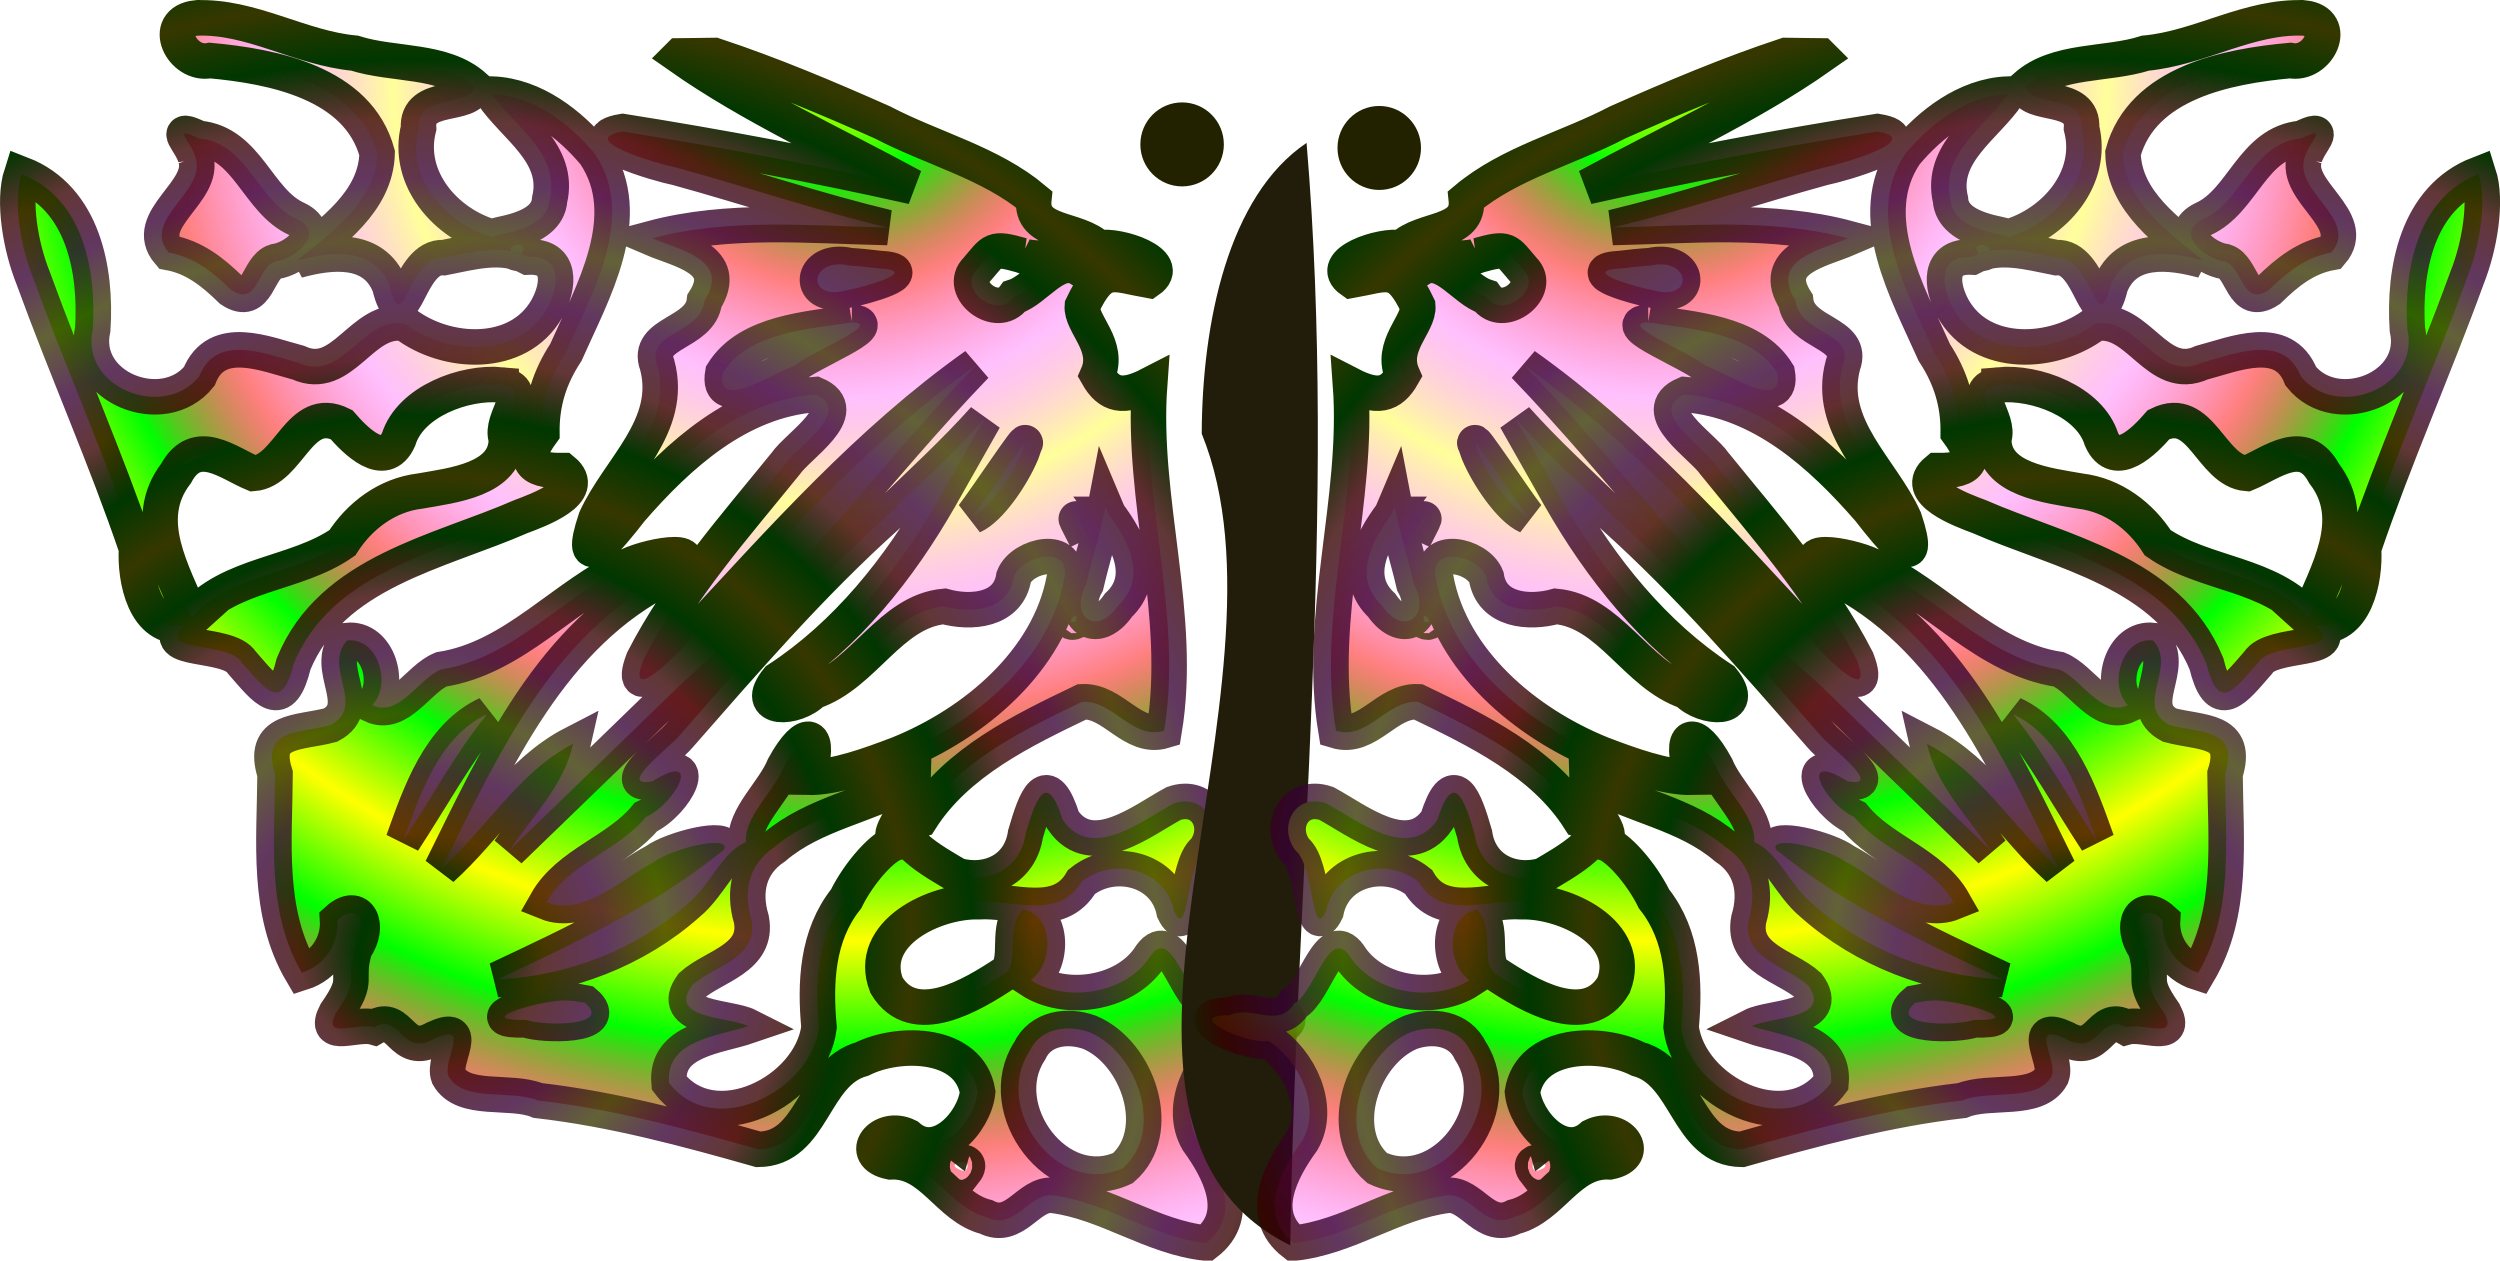
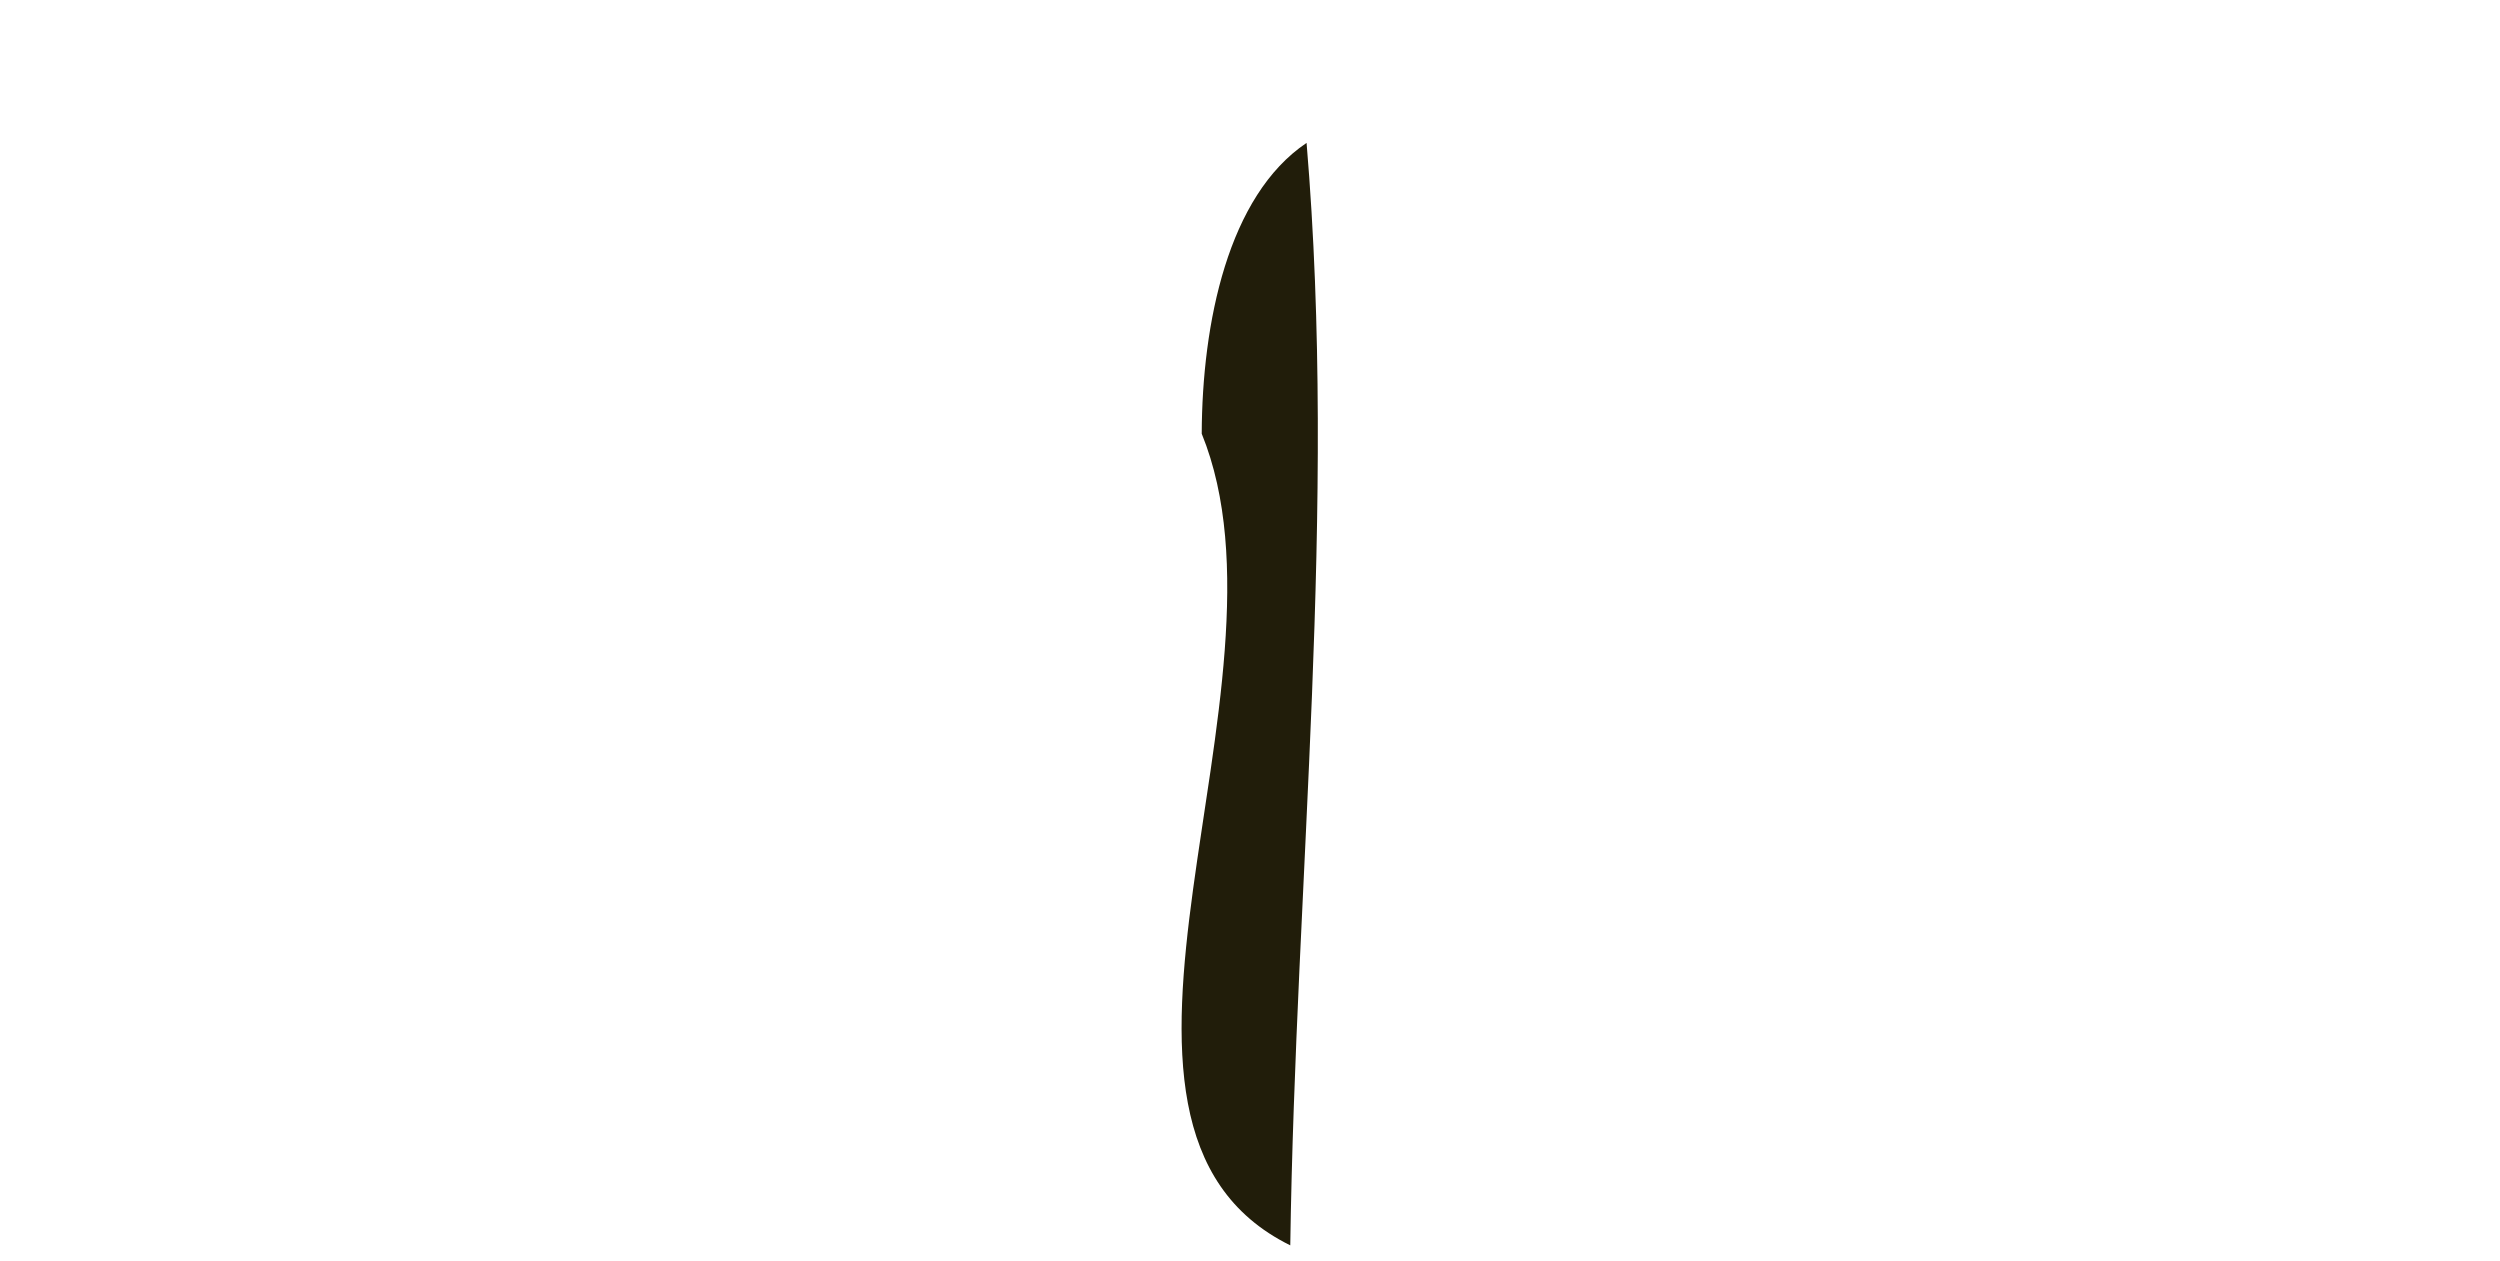
<svg xmlns="http://www.w3.org/2000/svg" xmlns:xlink="http://www.w3.org/1999/xlink" version="1.0" viewBox="0 0 440.16 221.95">
  <defs>
    <radialGradient id="b" cx="569.19" cy="845.3" r="77.904" gradientTransform="matrix(1.016 0 0 .984 -.25 296.32)" gradientUnits="userSpaceOnUse" spreadMethod="reflect">
      <stop stop-color="#ff0" offset="0" />
      <stop stop-color="#0f0" offset=".25" />
      <stop stop-color="#f00" stop-opacity=".498" offset=".5" />
      <stop stop-color="#ff00f7" stop-opacity=".247" offset=".75" />
      <stop stop-color="#ff0" stop-opacity=".396" offset="1" />
    </radialGradient>
    <radialGradient id="a" cx="496.21" cy="1002.8" r="42.532" gradientTransform="matrix(1.016 0 0 .984 -.25 296.32)" gradientUnits="userSpaceOnUse" spreadMethod="reflect">
      <stop stop-color="#373700" offset="0" />
      <stop stop-color="#003700" offset=".25" />
      <stop stop-color="#370000" stop-opacity=".784" offset=".5" />
      <stop stop-color="#370035" stop-opacity=".784" offset=".75" />
      <stop stop-color="#373700" stop-opacity=".784" offset="1" />
    </radialGradient>
  </defs>
  <g transform="translate(-108.14 -178.42)">
    <g transform="translate(-321.62 -937.32)">
-       <path id="d" d="m464.28 1118.9c-6.28 0.7-2.49 8.5 2.44 7.5 11.02 1 26.07 3.9 29.44 16.3-0.23 8.6-8.08 13.9-14.07 18.9 5.83-1.6 13.46-2.5 16.25 4.4 2.46 9.8 3.27-5.4 9.57-4.9 5.07-1 10.27-2.5 14.84-0.1 6.03-0.3 5.53 5.1 3.29 9.1-5.02 8.8-17.69 8.2-25.01 2.6-7.63-1.3-10.84 10.5-18.73 6.9-5.7-1.5-14.4-5.3-17.46 2.4-6.26 7.8-21.05 2-18.75-8.3 0.68-10.4-1.7-23.1-12.54-27.3-1.55 4.8-0.16 12.8 2.05 18.3 5.81 16 12.81 31.7 18.2 47.6-0.34 5.4 1.44 14.5 8.42 13.6-5.32 4.8 7.79 2.7 10.13 6.5 4.28 4.9 7.02 8.8 9.11 0.2 6.67-16.2 25.58-19.6 40-25.9 3.21-1.2 11.93-4.4 7.43-8.1-6.29 0.1-7.1-2.1-3.73-6.7-0.06-5.2 1.33-9.7 4.22-14.1 4.64-10.5 12.54-24 5.09-35-4.27-5.1-10.61-10.2-18.06-10.5 3.9 5.8 12.05 10.4 10.12 18.6-0.39 5.8-10.37 6-10.06 6.6-8.17-2.3-15.26-10.3-13.02-19.2-0.42-6.3 9.2-3.5 9.83-7.3-5.51-4.9-14.22-3.7-21.08-5.9-9.65-0.9-18.2-6.6-27.92-6.2zm85.1 6.7c12.82 9 27.31 15.5 41.06 23-16.87-3.8-34.08-7-51.05-9.7-8.48 1.4 6.14 5.7 9.65 6.4 12.34 3.4 24.51 7.5 36.99 10.5-13.8-0.3-27.99-1.7-41.47 1.9 4.91 2.1 13.89 3.7 9.23 11-0.64 5.9-10.5 5.5-8.32 11.3 2.9 10.8-6.83 18.3-10.81 27.1-3.51 10.5 2.46 3.2 6.18-1.6 8.42-9.7 19.03-19.3 32.47-20.3 6.78 2.9-3.09 9-5.25 12.2-8.91 11-18.58 21.9-25.03 34.5-3.38 8.8 6.92-1.8 8.85-4.4 15.57-16.8 30.88-34.1 49.65-47.4-17.62 18.3-32.43 38.9-51.46 55.7-10.21 9.9-20.39 19.8-30.66 29.7 4.12-6 9.67-11.6 11.25-18.8-9.51 4.9-15.26 14.9-23.16 22 9.65-19.4 19.34-41.4 39.88-51.5 8.21-5.7-2.91-3.8-6.91-1.9-11.5 5.2-20.13 16.3-33.03 18.3-4.11 1.7-7.37 8.5-12.16 6.3 3.48-3.5 1.14-12-4.4-11.4-4.4 4.7 3.48 11.5-2.91 14.9-5.59 1.5-12.33 0.6-9.78 8.6-0.08 11.8-1.55 24.4 4.72 35 4.1-1.3 6.54-5.2 6.28-9.3 3.75-3.4 5.9 1 3.03 5.1-1.78 6 1.09 5-3.32 11.3-2.5 4.8 3.66 1.6 6.75 2.5 4.67-2.7 4.62 5.4 10.63 2 6.51-3 1.36 3.7 2.43 6.6 2.6 4.7 10.92 2.3 15.75 4.3 13.21 1.5 26.14 5 38.82 8.6 9.71-0.1 9.49-13.5 18.25-15.9 6.64-3.3 18.89-3 20.36 5.8-0.54 5.3-7.06 12.5-12.3 7.8-4.68-2.3-9 3.3-3.11 4.5 7.34-0.4 10.15 8 16.9 9.7 5.09 2.6 7.41-4.2 11.74-3.8 9.47 1.2 17.47 7.4 27 8.4 6.46-5 2.32-12.8-1.46-18-3.44-5.9 0.53-14.2 5.96-17.6 3.23 0.8 15.54-4.6 6.85-4.5-3.98-1.9-8.58 2.5-11.41-2.1-3.75-2-6.19-14.2-10.03-7.9-4.51 6.4-14.82 7.7-20.81 3.8 3.99-2.7 4.27-11.4-1.28-12.4-3.34 3-0.53 9-3.22 11.2-5.73 3.8-16.13 10.1-20.89 2.1-3.54-9.2 8.61-14.9 16.23-14.7 6.05-0.4 14.15 3.3 18.13-3.5 5.59-4.5 14.8-2.3 16.28 5.2 2.61 5.4 2.06-8.1 5.36-10.7 3.25-4.2 0.11-10.2-5.42-8.3-5.4 2.9-14.46 10.3-19.53 2.9-2.83-8.9-4.75-3.8-6.57 2.5-0.89 6.1-6.42 8.8-11.97 7.3-3.21-1.9-14.09-7.8-6.52-9.9 6.39-10.1 18.05-15.7 28.46-20.7 5.52-0.3 8.83 6.8 14.44 5.1 3.36-20.3-4.04-40.5-2.56-60.9-4.66 2.4-7.12 1.9-9.16-1.7 2.31-5.2-2.96-9-2.68-12.2 3.51-7.4 5.41-5.6 11.67-4.5 4.45-3.1-5.32-6.4-8.8-5.7-3.73-3.7-12.07-2.3-11.41-8.6-7.63-6.4-17.86-8.9-26.64-13.5-9.68-4.3-19.62-8.5-29.61-11.8-2.05 0-4.1 0.1-6.15 0.1zm-85.19 17.9c1.97 6-9.7 10.9-4.72 16.7 4.45 0.8 7.73 3.4 11 6.6 4.73 3.1 4.57-4 7.72-5 3.63-0.5 9.01-5 3.84-7.5-6.95-3.1-8.63-13.4-17.26-14.2-5.06-2.4-1.31 0.6-0.58 3.4zm156.43 15.6c-1.64 0.9-0.45-1.9 0 0zm-99.06 1.4c-5.2-1 2.06-3.1 0 0zm88.1 0.2c2.61 1.3 14.62-0.5 10.12 2.3-3.98-2.4-7.64 3.8-11.45 5-2.99 4.2-10.07-1.4-6.58-4.8 2.94-3.4 2.61-4 7.91-2.5zm18.15 1.8c-5.29-1.6 2.03-3.3 0 0zm-43.28 0.5c7.64 0.4-2.69 3.3-5.47 3.8-7.55 2.2-6.88-5.9 0.28-4.3 1.73 0.1 3.46 0.3 5.19 0.5zm-4.78 9.5c5.77 0.1-7.67 5.4-10.19 7.7-3.43 1-13.79 8.2-12.54 1.2 4.48-7.2 15.16-7.7 22.73-8.9zm-61.75 11c5.72 0.8-0.4 6 0.91 9.5 0.09 7.2-9.57 8.2-15.21 9.2-5.85 0.7-10.66 4.4-13.66 9.1-8.18 5.7-19.82 5.3-26.57 13.2-3.19-8-9.01-17.2-2.72-25.4 3.61-6.7 9.24-1.8 13.62 0 6.33-0.5 8.05-12.3 15.51-8.6 2.42 2.8 7.6 8.1 10.06 2.6 2.08-6.7 11.62-10.2 18.06-9.6zm77.25 19.8c-7.19 12.6-16.46 24.2-28.55 32.1-4.59 5.6 3.22 5.3 6.27 2.1 8.94-3 13.49-14.1 23.03-15 4.69 1.3 11.34 0.8 12.25-5.2 1.54-3.9 10.28-5.7 8.87 0.4-2.69 14.4-15.77 25.4-29.16 30.8-4.99 1.9-11.28 4.2-15.96 4.1 2.49-7.9-0.21-9.2-4.2-1.9-1.83 4.5-7.04 8.8-6.71 13.3-4.16 1.7-6.37 7.7-10.18 10.8-9.17 8.2-21.32 12.8-33.6 13.4 13.85-6.5 28.09-13.2 39.96-22.9 1.04-2.7-9.26-0.1-12.18 2.1-5.74 3-12.7 9.8-19.12 7.2 3.84-6.8 12.6-9 17.49-15 5.42-2.5 10.11-11.9 1.16-6.3-6.5 1.2 2.95-5.9 4.63-7.9 11.82-13.5 23.37-26.9 36.77-38.9 5.72-5.6 11.7-11 17.04-17-2.6 4.6-5.21 9.2-7.81 13.8zm14.37-7.8c-1.72 4.1-5.63 9.8-8.59 11.1 2.05-2.6 10.73-15.7 9.04-12.4l-0.34 1-0.11 0.3zm15.32 10.8c3.43 4.6 6.94 11.1 1.74 16-4.01 5.8-8.7 1.8-5.68-3.7 1.04-4.5 2.51-9 3.38-13.6l0.38 0.9 0.18 0.4zm-3.94 4.3c-3.32-6.4-1.1-2.6 0 0zm-47.06 6.6c-6.4 4.8-2.78-5.7 0 0zm45.28 7.9c-2.35 1 0.58-2.5 0 0zm-55.44 2.9c-6.25-3 4.75-6 0 0zm-48.28 13.5c-5.56 6.9-9.89 14.9-14.75 22.3 2.95-8.2 6.34-18.4 14.75-22.3zm74.94 13.6c-2.04 5.7-4.73 7.4-2.83 9-2.23 0.4-6.57 5.2-8.88 9.9-5.18 6.5-5.48 14.9-4.77 22.6-1.37 11.3-18.64 20-26.4 9.8-0.7-7.6 8.67-8.2 13.94-10-3.36-1.7-14.29-1.2-9.89-7.2 3.81-3.4 11.74-4.7 10.44-11.6-1.48-4.9-0.48-9.7 4.05-12.7 7.01-6 16.61-7.3 24.4-11.8l-0.06 2zm-57.69 37.2c4.94 4.2-7.37 4.1-10.37 3-9.27 0.2 1.15-2.9 4.55-3.2 1.97-0.4 3.87-0.2 5.82 0.2zm88.87 5.2c8.53 3.6 13.23 17.5 5.85 23.9-11.39 5.3-23.11-10.4-16.44-20.6 1.92-4.1 6.72-4.7 10.59-3.3zm-21.96 24.5c-5.07-1.4 2.28-2.9 0 0z" fill="url(#b)" fill-rule="evenodd" stroke="url(#a)" stroke-width="6.25" />
      <path d="m659.8 1140.9c5.44 64.7-1.93 129.5-2.87 194.1-43-21.2 2.56-98.3-15.59-142.9 0.07-19.5 4.63-41.9 18.46-51.2z" fill="#211d0a" />
      <use transform="matrix(-1 0 0 1 1299.7 2.9905e-5)" width="744.094" height="1052.362" xlink:href="#d" />
-       <path id="c" transform="matrix(.301 0 0 .303 593.29 535.77)" d="m172.58 1998c0 13.5-10.93 24.4-24.42 24.4-13.48 0-24.42-10.9-24.42-24.4s10.94-24.4 24.42-24.4c13.49 0 24.42 10.9 24.42 24.4z" fill="#220" />
      <use transform="translate(34.71 .625)" width="744.094" height="1052.362" xlink:href="#c" />
    </g>
  </g>
</svg>